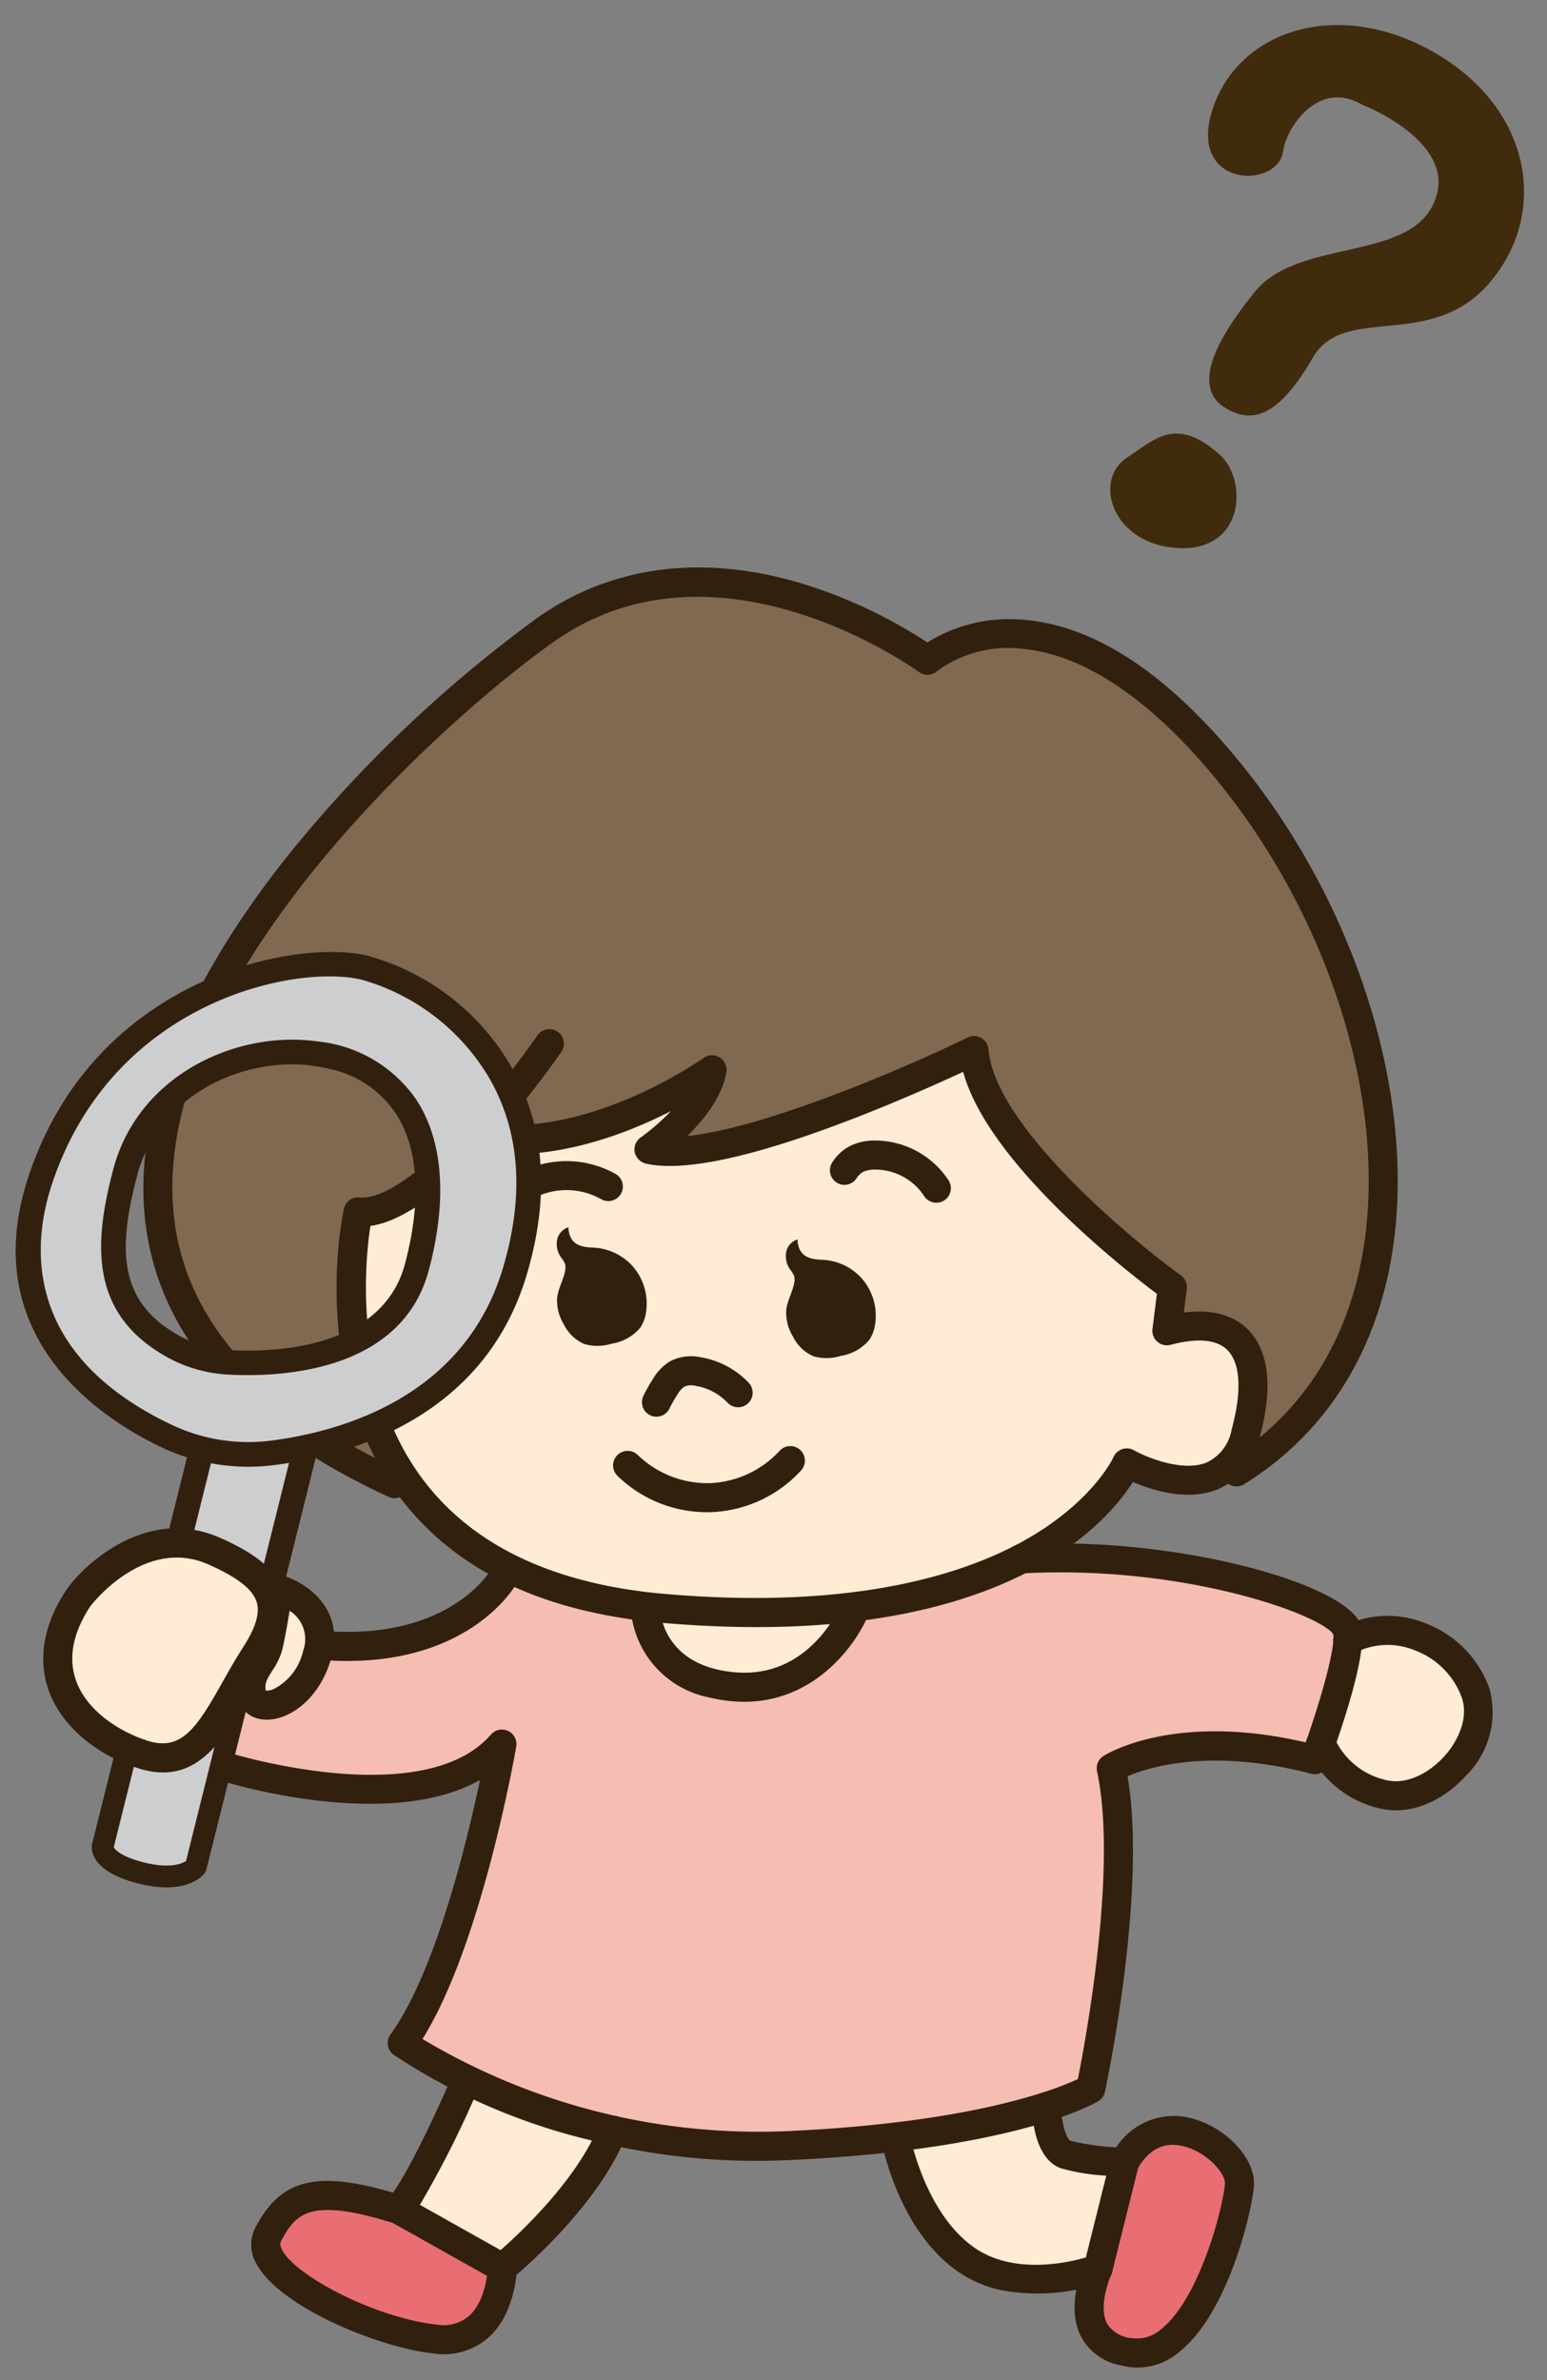
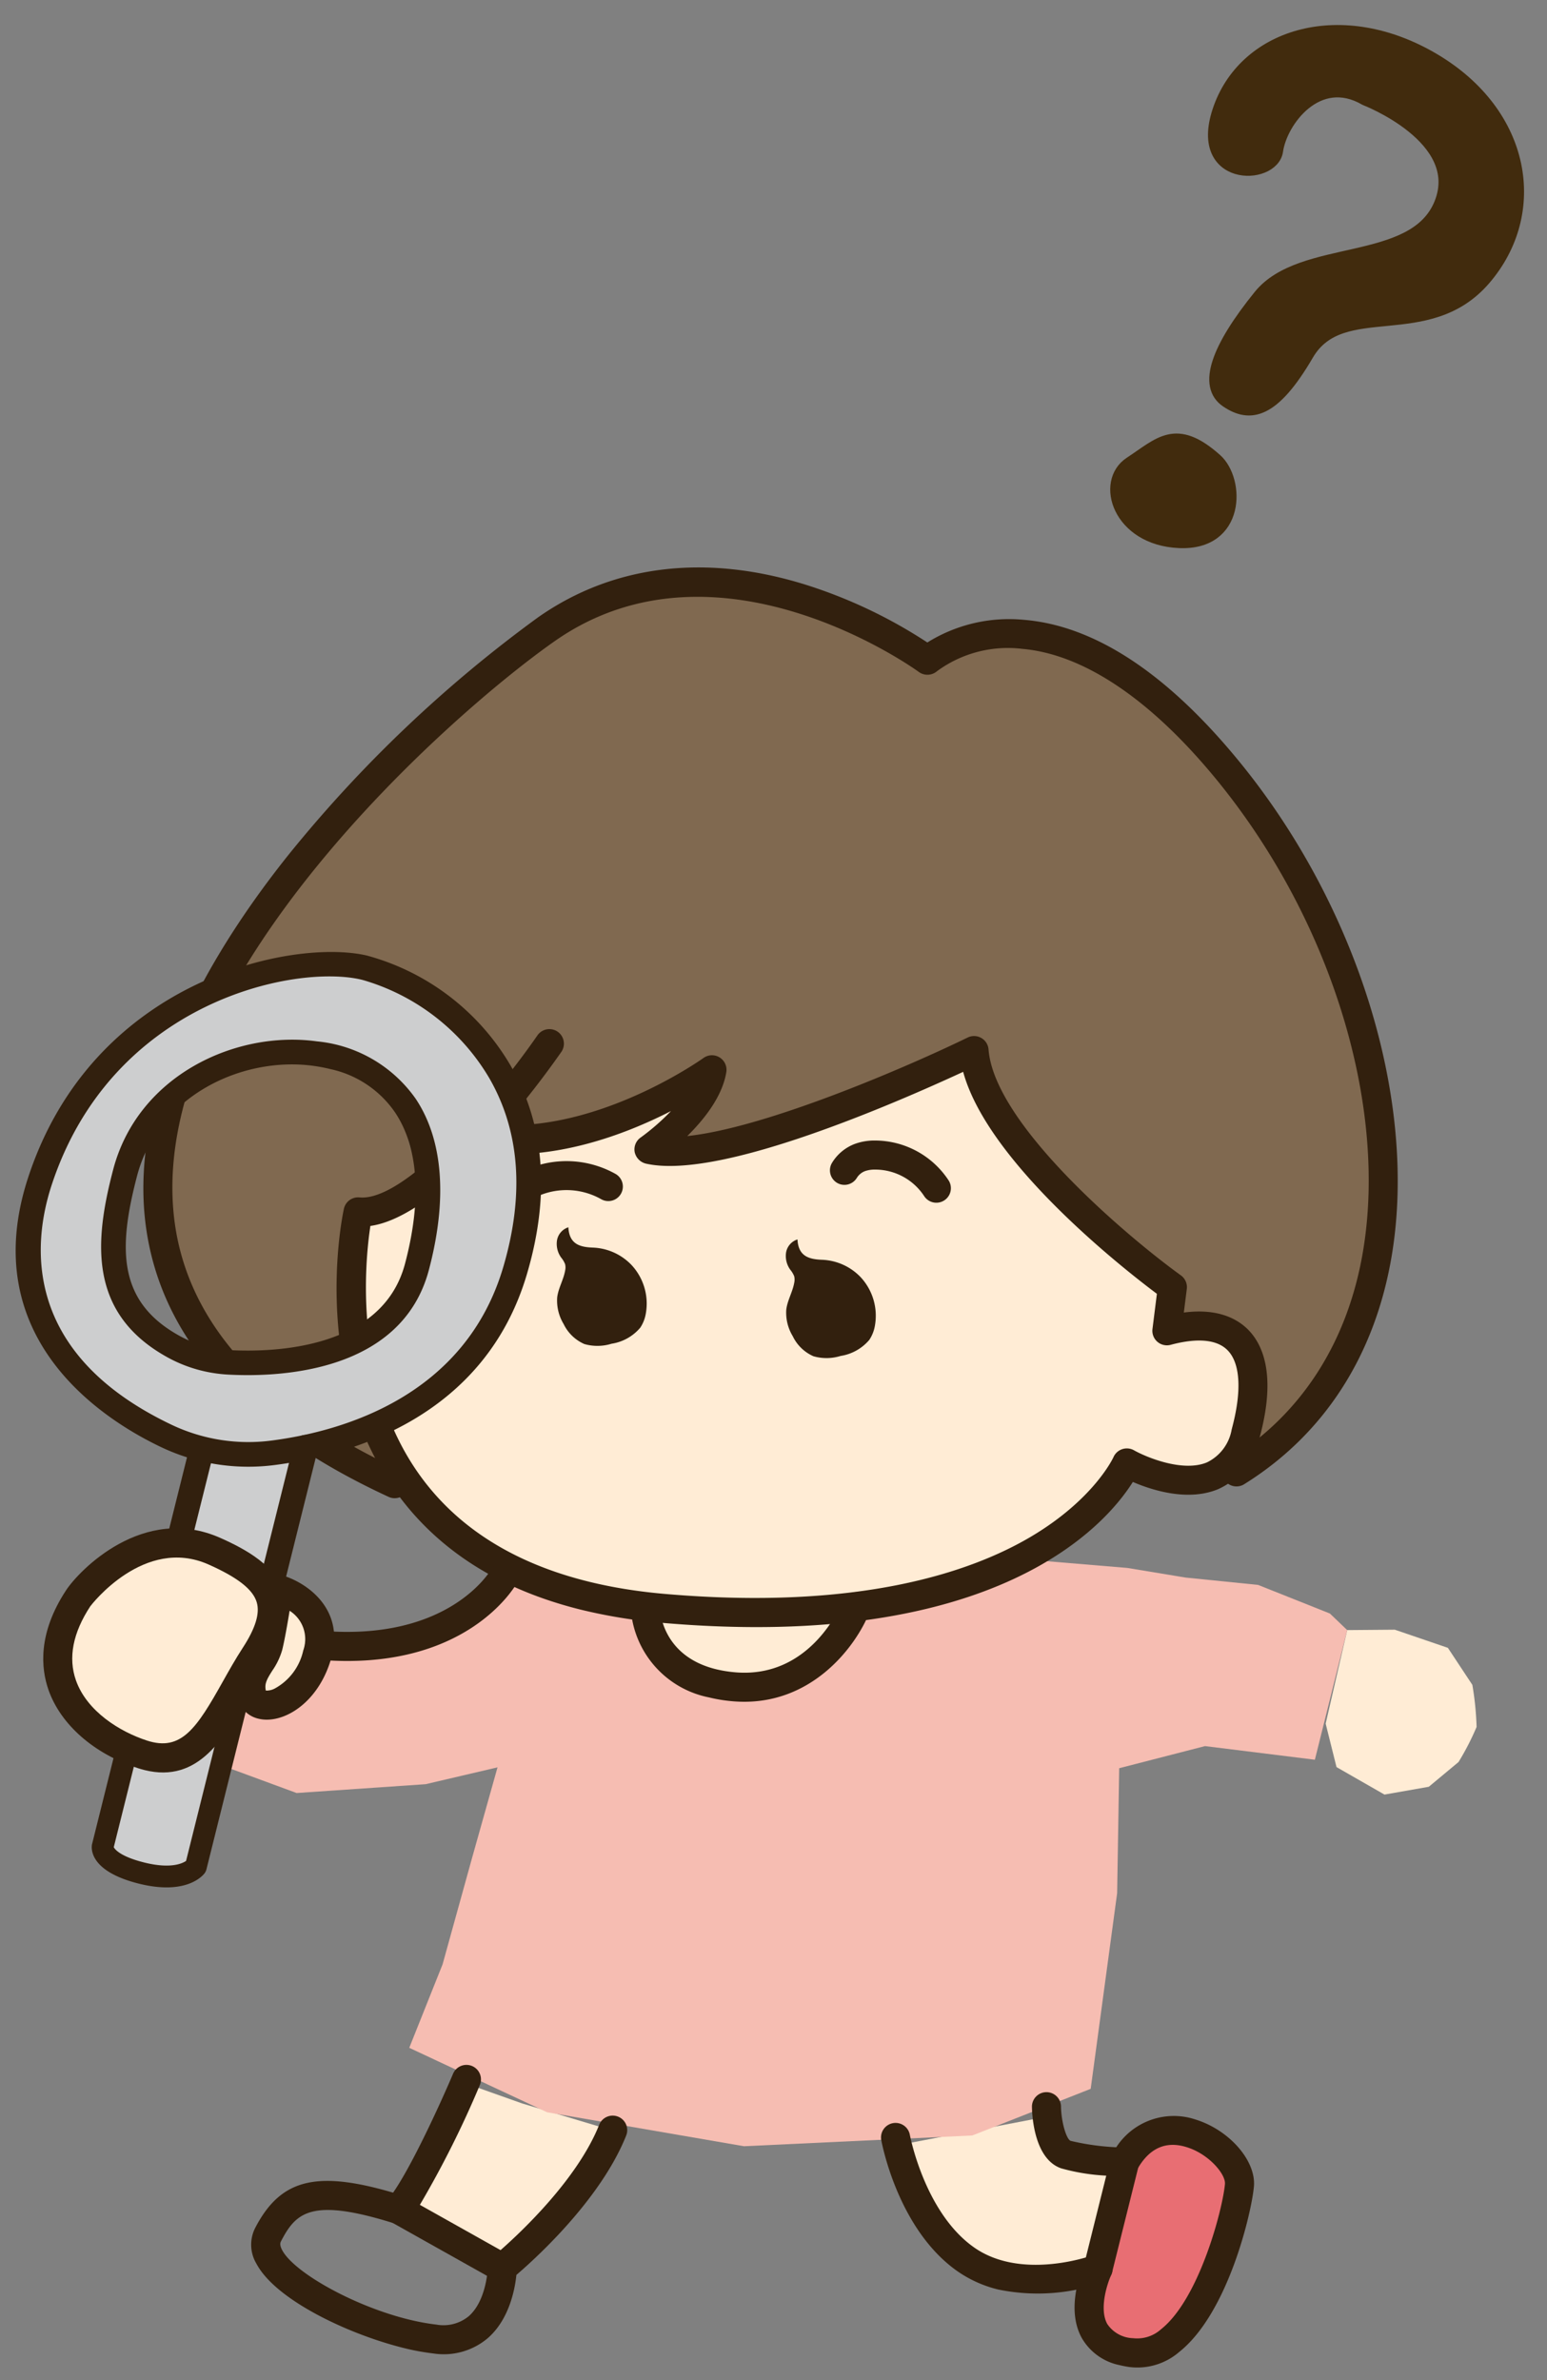
<svg xmlns="http://www.w3.org/2000/svg" width="130" height="200" viewBox="0 0 130 200">
  <rect x="0" y="0" width="130" height="200" fill="#808080" stroke="none" />
  <defs>
    <clipPath id="clip-Artboard_16">
      <rect width="130" height="200" />
    </clipPath>
  </defs>
  <g id="Artboard_16" data-name="Artboard – 16" clip-path="url(#clip-Artboard_16)">
    <g id="Group_2073" data-name="Group 2073" transform="translate(-889.065 -537.708)">
      <g id="Group_96" data-name="Group 96" transform="translate(1000.382 535) rotate(39)">
        <path id="Path_115" data-name="Path 115" d="M9.61,6.464S18.267,3.65,20,9.278s-6.926,9.957-6.926,15.584,1.082,8.874,3.463,8.658,3.68-1.732,2.814-7.359,7.359-6.927,7.576-14.286S20.865-1.111,11.99.187-1.646,8.412.519,14.689s7.359,1.948,6.061-.216S5.064,7.167,9.61,6.464Z" fill="#412b0d" stroke="#412b0d" stroke-linecap="round" stroke-linejoin="round" stroke-width="1" />
        <path id="Path_116" data-name="Path 116" d="M5.576.015c2.595.124,6.061,4.329,1.948,7.36s-8.305.216-7.4-2.6S1.031-.2,5.576.015Z" transform="translate(13.341 37.834)" fill="#412b0d" stroke="#412b0d" stroke-linecap="round" stroke-linejoin="round" stroke-width="1" />
      </g>
      <g id="Group_585" data-name="Group 585" transform="translate(907.318 572.677) rotate(14)">
-         <path id="Path_2174" data-name="Path 2174" d="M10.172,0l9.649,2.641-.5,4.921L15.747,9.829l-3.615.112L6.486,9.165l-4.47-1.6L0,6.244V3.9L1.223,2,3.393.507Z" transform="translate(41.067 142.534)" fill="#e86e73" />
        <path id="Path_2175" data-name="Path 2175" d="M0,3.576v9.242l.648,4.724,1.358,1.145,2.919.328L8,16.181l1.539-4.925V2.366L6.913.357,3.392,0Z" transform="translate(109.48 120.328)" fill="#e86e73" />
        <path id="Path_2176" data-name="Path 2176" d="M0,1,.145,9.063l1.767,3.324,4.47,1.266,3.456-1.537L11.76,9.491a21.908,21.908,0,0,0,.758-3.226,25.541,25.541,0,0,0-1.2-3.343L8.569.4,3.874,0Z" transform="translate(116.815 75.006)" fill="#ffecd5" />
        <path id="Path_2177" data-name="Path 2177" d="M11.914,0l1.7,2.477,1.672.23,3.9-.589V11.36L14.25,13.5l-6.063-.237L5.13,11.449,1.936,7.988,0,5.52Z" transform="translate(90.291 121.785)" fill="#ffecd5" />
        <path id="Path_2178" data-name="Path 2178" d="M2.847,0,7.925.493l7.924.373L13.59,7.714l-3.942,6.58L0,11.654Z" transform="translate(51.239 130.88)" fill="#ffecd5" />
        <path id="Path_2179" data-name="Path 2179" d="M15.793,12.422h3.171L20.8,9.509l.826-4.674L19.688,2.864l-2.81-.5-2.827-.97L7.787,0,4.138,1.647,1.2,6.211,0,13.009l2.308,2.854L5.68,17.858l5.135.606,2.946-2.071Z" transform="translate(11.953 92.052)" fill="#ffecd5" />
        <path id="Path_2180" data-name="Path 2180" d="M24.615,8.084l-2.17,6.336,8.571-3.3L40.3,4.847,47.034,0l4.615,5.737L57.989,10.1,67.644,15.8l.718,2.871,5-.665,2.873,2.54v7.22L74,30.145a43.364,43.364,0,0,1-5.415.3c-.812-.179-5.607,7.972-5.607,7.972L54.83,44.6l-6.305,3.46L45.75,52.69l-3.7,3.193H34.913l-1.689-1.2-1.429-1.99-5.079-.584h-7.4l-6.8-3.439L5.666,42.519.837,31.226,0,25.422l4.628-3.434,4.923-3.251L12.494,16Z" transform="translate(27.665 36.591)" fill="#ffecd5" />
        <path id="Path_2181" data-name="Path 2181" d="M22.234,8.684l-4.628,3.434.836,5.8L19.92,22.65l-6.072,2.859L8.526,26.854l-6.632-9.3L0,6.675,4.623,2.186,11.6,0l6.508,1.578Z" transform="translate(10.058 49.897)" fill="#806950" />
        <path id="Path_2182" data-name="Path 2182" d="M4.45,0,7.292,4.322,0,2.926Z" transform="translate(28.881 79.11)" fill="#806950" />
        <path id="Path_2183" data-name="Path 2183" d="M50.921,4.1S53.793-.065,58.458,0s11.185,2.11,11.185,2.11L80.562,9.3l9.43,10.127L95.3,28.16l3.68,10.5.55,10.887-1.584,6.23-3.779,6.461-2.012-2.551-.208-3.91-1.017-1.812-1.856-.729H86.585l-2.51.665-.717-2.871-2.64-1.484-2.378-1.014L73.7,45.322l-2.976-1.857-3.365-2.5L65.149,38.87l-2.4-3.644-6.733,4.847L50.373,44.1l-7.963,4.43-4.252,1.115,2.764-4.324-.593-2.012-5.3,4.421-6.826,3.495-2.154-3.851-5.231-3.91-6.977-2.856-4.433.354L3.881,42.732,0,45.075,5.609,29.907l8.116-13.464L21.63,7.367l5.549-3.849L34.691,1.7h8.155Z" transform="translate(11.952 1.365)" fill="#806950" />
        <path id="Path_2184" data-name="Path 2184" d="M31.713,15.149l3.118,3.193,5.388.622,3.363-1.193,2.085-2.622,2.775-4.634,6.305-3.46,3.441-2.148,2.8-2.189,8.888-1.443,4.952-.4L80.884,0l6.436.873,1.748,1V13.1l-9.235,1.122L73.285,17.77,75.658,28l1.821,16.491L68.774,50.7,50.379,56.219,33.636,57.452,21.083,55l1.02-7.486.24-9.249.235-7.927-5.522,2.835L6.719,36.515.425,35.829,0,30.342H3.17l1.841-2.913.574-1.6V24L11.23,22.75l6.241-4.979,1.768-3.207h7.395Z" transform="translate(27.746 74.133)" fill="#f6bdb2" />
        <g id="Group_584" data-name="Group 584" transform="translate(0 0)">
          <path id="Path_2185" data-name="Path 2185" d="M7.924,0l.081,11.554L5.3,13.176l-2.713.174L.53,12.506,0,11.794V3.961L3.282,3.5,6.253,1.064Z" transform="translate(19.74 107.151)" fill="#cdcecf" />
          <g id="Group_583" data-name="Group 583">
            <g id="Group_582" data-name="Group 582" transform="translate(8.857)">
              <path id="Path_2186" data-name="Path 2186" d="M27.431,54.8c-6.9,0-12.665-1.892-17.206-5.654C.509,41.09.017,27.5,0,26.928a1.223,1.223,0,0,1,1.041-1.242C4.8,25.122,9.914,15.065,12.255,8.858a1.221,1.221,0,0,1,2.285.862,77.273,77.273,0,0,1-3.159,7.131c8.274-1.8,14.8-9.441,14.872-9.524a1.221,1.221,0,0,1,2.149.682c.18,2.063-.846,4.314-1.884,6.013C32.926,11.687,43.347,3.67,47.381.285a1.22,1.22,0,0,1,1.942.549C51.342,6.886,64.642,13.36,69.6,15.344a1.219,1.219,0,0,1,.758.988l.238,1.983c2.676-1.052,4.481-.578,5.578.082,1.493.9,3.249,3.105,3.141,8.521a6.135,6.135,0,0,1-2.332,5.1c-2.21,1.644-5.384,1.427-7.1,1.146-1.32,4.025-7.622,16.6-35.457,21.047A44.393,44.393,0,0,1,27.431,54.8ZM2.509,27.791C2.8,30.907,4.322,41.09,11.8,47.275c5.432,4.493,12.915,6.017,22.239,4.526,16.117-2.576,24.448-7.979,28.6-12.057,4.442-4.365,5.153-8.175,5.16-8.213a1.226,1.226,0,0,1,1.532-.972c1.123.31,4.431.822,6.2-.5a3.788,3.788,0,0,0,1.342-3.188c.067-3.314-.629-5.58-1.959-6.38-1.363-.822-3.327-.06-4.736.724a1.221,1.221,0,0,1-1.805-.922l-.355-2.957c-3.2-1.348-16.449-7.257-20.309-14.16C46.04,4.52,42.868,7.019,39.312,9.5c-7.139,4.983-12.393,7.543-15.62,7.609a1.276,1.276,0,0,1-1.129-.7,1.219,1.219,0,0,1,.181-1.317,19.027,19.027,0,0,0,1.939-2.778c-3.275,2.858-8.6,6.57-14.762,7.249C7.829,23.2,5.225,26.692,2.509,27.791Z" transform="translate(17.586 35.121)" fill="#32200e" />
              <path id="Path_2187" data-name="Path 2187" d="M27.318,84.653a1.23,1.23,0,0,1-.229-.022c-13.772-2.621-22.4-8.715-25.66-18.113C-1.466,58.164.058,47.057,5.835,34.4A110.631,110.631,0,0,1,21.407,9.867c5.055-5.815,12.4-8.62,21.239-8.08a41.166,41.166,0,0,1,11,2.23A13,13,0,0,1,61.055.207c5.872-.964,12.734,1.437,20.389,7.134,12.631,9.4,21.475,24,22.53,37.189.681,8.514-1.882,16.021-7.414,21.709a1.221,1.221,0,0,1-1.751-1.7c5.026-5.169,7.354-12.02,6.731-19.811C100.539,32.2,92.078,18.3,79.987,9.3,73.016,4.113,66.635,1.8,61.523,2.606a10.057,10.057,0,0,0-6.507,3.559,1.232,1.232,0,0,1-1.468.427c-.191-.078-19.287-7.783-30.3,4.878C16.143,19.642-2.7,47.151,3.737,65.719,6.685,74.231,14.7,79.786,27.545,82.233a1.221,1.221,0,0,1-.227,2.42Z" transform="translate(0 0)" fill="#32200e" />
              <path id="Path_2188" data-name="Path 2188" d="M.664,0A1.4,1.4,0,0,0,0,1.292,1.962,1.962,0,0,0,.691,2.614a2.1,2.1,0,0,1,.452.451,1.183,1.183,0,0,1,.136.51c.062.793-.2,1.589-.1,2.378A3.781,3.781,0,0,0,2.244,7.982,3.48,3.48,0,0,0,4.342,9.2a3.993,3.993,0,0,0,2.21-.578A3.942,3.942,0,0,0,8.565,6.726a3.084,3.084,0,0,0,.164-1.3A4.757,4.757,0,0,0,6.593,1.8a4.731,4.731,0,0,0-3.487-.645C1.984,1.393,1.078,1.35.664,0Z" transform="translate(54.528 55.329)" fill="#32200e" />
              <path id="Path_2189" data-name="Path 2189" d="M.662,0A1.4,1.4,0,0,0,0,1.292,1.965,1.965,0,0,0,.689,2.614a2.061,2.061,0,0,1,.451.451,1.153,1.153,0,0,1,.137.51c.062.792-.2,1.589-.1,2.377a3.8,3.8,0,0,0,1.064,2.03,3.493,3.493,0,0,0,2.1,1.213,4,4,0,0,0,2.21-.579,3.944,3.944,0,0,0,2.013-1.89,3.057,3.057,0,0,0,.164-1.3A4.758,4.758,0,0,0,6.592,1.8,4.735,4.735,0,0,0,3.1,1.152C1.982,1.392,1.077,1.349.662,0Z" transform="translate(35.603 58.997)" fill="#32200e" />
              <path id="Path_2190" data-name="Path 2190" d="M1.222,4.493a1.206,1.206,0,0,1-.363-.056,1.222,1.222,0,0,1-.8-1.529A3.826,3.826,0,0,1,1.493.933a4.781,4.781,0,0,1,1.562-.7A7.419,7.419,0,0,1,9.933,1.986,1.221,1.221,0,0,1,8.252,3.757,4.926,4.926,0,0,0,3.684,2.593a2.419,2.419,0,0,0-.781.333,1.391,1.391,0,0,0-.516.709A1.221,1.221,0,0,1,1.222,4.493Z" transform="translate(56.395 45.469)" fill="#32200e" />
              <path id="Path_2191" data-name="Path 2191" d="M1.22,4.979a1.22,1.22,0,0,1-.943-2A8.432,8.432,0,0,1,8.931.308a1.221,1.221,0,1,1-.683,2.345A5.934,5.934,0,0,0,2.165,4.534,1.217,1.217,0,0,1,1.22,4.979Z" transform="translate(30.106 53.382)" fill="#32200e" />
-               <path id="Path_2192" data-name="Path 2192" d="M1.222,5.806A1.224,1.224,0,0,1,.028,4.329a13.661,13.661,0,0,1,.45-1.611A4.213,4.213,0,0,1,1.507.968,3.856,3.856,0,0,1,3.922.021a7.234,7.234,0,0,1,4.421,1.1A1.221,1.221,0,0,1,7.03,3.185a4.747,4.747,0,0,0-2.916-.729,1.516,1.516,0,0,0-.933.291,2.085,2.085,0,0,0-.4.772,11.385,11.385,0,0,0-.37,1.321A1.222,1.222,0,0,1,1.222,5.806Z" transform="translate(45.782 66.881)" fill="#32200e" />
-               <path id="Path_2193" data-name="Path 2193" d="M6.037,7.443A10.763,10.763,0,0,1,.6,5.975,1.222,1.222,0,0,1,1.839,3.868,8.423,8.423,0,0,0,8.262,4.7,8.428,8.428,0,0,0,13.312.643,1.221,1.221,0,0,1,15.465,1.8,10.772,10.772,0,0,1,8.922,7.048,10.7,10.7,0,0,1,6.037,7.443Z" transform="translate(44.719 72.287)" fill="#32200e" />
            </g>
-             <path id="Path_2194" data-name="Path 2194" d="M38.668,60.1a51.754,51.754,0,0,1-17.916-2.962,1.222,1.222,0,0,1-.677-1.59c2.378-5.892,2.328-17.036,2.131-22.57C15.741,39.075,1.816,38.339,1.149,38.3A1.222,1.222,0,0,1,0,37.009a1.241,1.241,0,0,1,1.29-1.147c.171.01,16.954.894,20.882-6.813a1.221,1.221,0,0,1,2.305.465c.052.715,1.192,16.871-1.7,25.75a55.048,55.048,0,0,0,31.387.162C69.3,50.946,75.516,46.447,77.03,45.207c-.145-3.106-1.022-18.016-4.693-25.481a1.223,1.223,0,0,1,.208-1.376c.2-.213,4.9-5.058,16.218-5.224.379-3.952.5-8.339.043-9.384C87.318,2.39,75.079,1.117,62.143,5.134A1.221,1.221,0,0,1,61.42,2.8C74.091-1.133,89.282-.653,90.948,2.564c1.111,2.143.38,9.664.13,11.918a1.221,1.221,0,0,1-1.213,1.086h-.017c-8.686-.09-13.356,2.743-14.92,3.943C78.889,28.533,79.472,44.983,79.5,45.7a1.22,1.22,0,0,1-.356.9c-.231.231-5.86,5.71-24.283,11.164A56.975,56.975,0,0,1,38.668,60.1Z" transform="translate(26.95 72.881)" fill="#32200e" />
            <path id="Path_2195" data-name="Path 2195" d="M1.221,11.871a1.221,1.221,0,0,1-.192-2.427C11.682,7.735,13.62,1.176,13.7.9a1.221,1.221,0,0,1,2.36.63c-.09.339-2.338,8.353-14.641,10.327A1.235,1.235,0,0,1,1.221,11.871Z" transform="translate(32.109 87.48)" fill="#32200e" />
            <path id="Path_2196" data-name="Path 2196" d="M8.268,11.619A8.182,8.182,0,0,1,.04,5.81,1.221,1.221,0,0,1,2.4,5.189c.139.5,1.506,4.809,7.5,3.85,6.317-1.01,7.274-7.693,7.311-7.977a1.221,1.221,0,0,1,2.422.31c-.385,3.03-2.833,9.036-9.346,10.079A12.788,12.788,0,0,1,8.268,11.619Z" transform="translate(57.872 82.85)" fill="#32200e" />
            <path id="Path_2197" data-name="Path 2197" d="M10.87,17.054a1.209,1.209,0,0,1-.323-.044L.9,14.37a1.221,1.221,0,0,1-.77-1.724C1.264,10.379,2.518,3.493,2.907,1.032a1.221,1.221,0,1,1,2.412.38,83.392,83.392,0,0,1-2.45,10.965l7.5,2.053c1.294-1.871,4.821-7.334,5.491-12.209a1.221,1.221,0,1,1,2.419.332c-.907,6.6-6.209,13.714-6.434,14.013A1.222,1.222,0,0,1,10.87,17.054Z" transform="translate(50.018 129.342)" fill="#32200e" />
            <path id="Path_2198" data-name="Path 2198" d="M12.679,17.109a10.193,10.193,0,0,1-3.714-.676C3.283,14.223.235,7.551.107,7.268a1.221,1.221,0,0,1,2.227-1h0c.028.061,2.777,6.048,7.517,7.891,3.745,1.459,7.9-.61,9.339-1.448V5.628a17.086,17.086,0,0,1-3.825.32c-2.393-.211-3.444-3.713-3.632-4.413a1.221,1.221,0,1,1,2.36-.628c.362,1.342,1.133,2.577,1.487,2.608a20.748,20.748,0,0,0,4.564-.562,1.221,1.221,0,0,1,1.488,1.192v9.242a1.222,1.222,0,0,1-.525,1A16.5,16.5,0,0,1,12.679,17.109Z" transform="translate(89.069 119.758)" fill="#32200e" />
            <path id="Path_2199" data-name="Path 2199" d="M14.608,12.481c-4.8,0-11.392-1.321-13.687-3.869A3.109,3.109,0,0,1,.085,5.7C1.2,1.053,4.075-.364,11.466.076a1.221,1.221,0,0,1,1.146,1.292,1.237,1.237,0,0,1-1.291,1.146C4,2.076,3.091,3.641,2.459,6.275c-.022.094-.075.312.277.7,1.647,1.828,8.9,3.612,14.074,2.935a3.346,3.346,0,0,0,2.48-1.341c1.149-1.658.57-4.334.564-4.36a1.221,1.221,0,1,1,2.378-.553c.036.152.842,3.739-.934,6.3a5.724,5.724,0,0,1-4.17,2.372A19.532,19.532,0,0,1,14.608,12.481Z" transform="translate(39.845 141.239)" fill="#32200e" />
            <path id="Path_2200" data-name="Path 2200" d="M5.095,21.581A4.749,4.749,0,0,1,1.42,20.114C-.557,17.95.081,14.333.161,13.928a1.221,1.221,0,0,1,2.4.466h0c-.147.772-.313,3.008.669,4.078a2.708,2.708,0,0,0,2.409.638,2.994,2.994,0,0,0,2.091-1.3c2.512-3.264,2.578-11.1,2.256-13.141-.126-.8-1.9-2.108-3.846-2.221-1.85-.122-3.053.835-3.6,2.8A1.222,1.222,0,0,1,.182,4.592a5.765,5.765,0,0,1,6.1-4.58c2.976.173,5.778,2.131,6.117,4.278.332,2.1.487,10.827-2.733,15.012a5.38,5.38,0,0,1-3.776,2.238C5.608,21.567,5.345,21.581,5.095,21.581Z" transform="translate(108.121 118.982)" fill="#32200e" />
            <path id="Path_2201" data-name="Path 2201" d="M39.949,13.106C36.937,7.792,32.72.562,24.758.039A21.194,21.194,0,0,0,10.915,4.5l-8.18,9.553L0,24.621l1.254,8.921,4.506,4.866,9.38,3.871,3.561-.092v7.93L24.246,51.2l2.888.564.1-11.371s8.967-4,10.9-9.978S42.962,18.421,39.949,13.106ZM32.544,25.078l-4.9,6.257L19.354,35.04,11,34,7.016,25.882l.353-7.7,4.6-6.853,1.671-1.185,6.983-2.186,6.175.807,3.234,3.03,1.309,3.349,1.2,3.511Z" transform="translate(1.038 41.936)" fill="#cdcecf" />
            <path id="Path_2202" data-name="Path 2202" d="M19.751,44.6a16.951,16.951,0,0,1-3.371-.338C11.131,43.2-.97,39.189.062,24.979,1.342,7.385,16.9.083,23.175,0h0A20.062,20.062,0,0,1,37.083,6.008c4.007,4.12,5.9,9.725,5.614,16.659C42.187,35.219,32.046,41.046,26.046,43.4A17.212,17.212,0,0,1,19.751,44.6ZM23.321,2.076H23.2C17.489,2.15,3.313,8.889,2.131,25.129c-.378,5.2,1.024,14.336,14.661,17.1a15.036,15.036,0,0,0,8.494-.758c5.531-2.171,14.875-7.511,15.337-18.886.258-6.343-1.434-11.433-5.029-15.128A18.222,18.222,0,0,0,23.321,2.076Zm-.133-1.036h0ZM18.112,37.206a11.756,11.756,0,0,1-2.911-.362C7.718,34.92,6.756,28.867,6.834,22.612c.1-8.213,7.2-13.873,14.011-14.6a11.464,11.464,0,0,1,9.225,2.681c3.064,2.794,4.635,7.526,4.545,13.682-.13,8.9-9.958,11.78-14.178,12.6h0A12.089,12.089,0,0,1,18.112,37.206ZM22.5,10a13.589,13.589,0,0,0-1.433.079c-5.907.631-12.07,5.5-12.157,12.563-.079,6.429,1.033,10.712,6.81,12.2a9.882,9.882,0,0,0,4.323.111h0c3.723-.728,12.394-3.217,12.5-10.6.081-5.546-1.257-9.737-3.869-12.119A8.838,8.838,0,0,0,22.5,10Z" transform="translate(0 40.937)" fill="#32200e" />
            <path id="Path_2203" data-name="Path 2203" d="M4.631,17.686c-4.256,0-4.6-1.861-4.63-2.233V7.009a.916.916,0,1,1,1.832,0v8.216c.121.139.7.628,2.8.628,2.28,0,3.126-.7,3.374-.979V.917a.917.917,0,0,1,1.833,0V15.148a.915.915,0,0,1-.07.351C9.675,15.723,8.742,17.686,4.631,17.686Z" transform="translate(18.824 103.558)" fill="#32200e" />
            <path id="Path_2204" data-name="Path 2204" d="M1.038,14.718A1.037,1.037,0,0,1,0,13.681V1.037a1.037,1.037,0,1,1,2.074,0V13.681A1.038,1.038,0,0,1,1.038,14.718Z" transform="translate(27.134 81.236)" fill="#32200e" />
            <path id="Path_2205" data-name="Path 2205" d="M1.038,9.479A1.037,1.037,0,0,1,0,8.442v-7.4a1.037,1.037,0,0,1,2.074,0v7.4A1.036,1.036,0,0,1,1.038,9.479Z" transform="translate(18.703 83.61)" fill="#32200e" />
-             <path id="Path_2206" data-name="Path 2206" d="M7.229,16.1A8.727,8.727,0,0,1,.212,12.656a1.221,1.221,0,0,1,2.013-1.381,6.259,6.259,0,0,0,5.2,2.378c1.535-.041,3.168-1.282,4.16-3.163.761-1.443,1.214-3.543.2-5.108A6.684,6.684,0,0,0,7.021,2.5,6,6,0,0,0,2.156,3.931,1.221,1.221,0,1,1,.5,2.136,8.446,8.446,0,0,1,7.327.074a9.154,9.154,0,0,1,6.511,3.983,7.467,7.467,0,0,1-.094,7.573c-1.418,2.689-3.814,4.4-6.254,4.465C7.4,16.1,7.315,16.1,7.229,16.1Z" transform="translate(115.738 73.785)" fill="#32200e" />
          </g>
          <path id="Path_2207" data-name="Path 2207" d="M10.777,20.617c-.183,0-.371-.007-.565-.02-3.861-.266-7.185-1.969-8.892-4.556-1.063-1.613-2.03-4.393-.6-8.48h0C1.375,5.682,5.251-1.074,12.229.146c2.318.406,5.14,1.146,6.389,3.267.892,1.516.889,3.434-.009,6.035-.34.984-.623,2.02-.9,3.023C16.661,16.3,15.478,20.617,10.777,20.617ZM3.021,8.371c-.88,2.522-.766,4.65.338,6.325,1.518,2.3,4.622,3.3,7.02,3.465,3.027.214,3.8-2.028,4.975-6.334.285-1.04.58-2.116.945-3.175.64-1.85.709-3.158.213-4-.572-.97-2.067-1.638-4.706-2.1C5.982,1.535,3.071,8.247,3.021,8.371Z" transform="translate(10.822 91.252)" fill="#32200e" />
          <path id="Path_2208" data-name="Path 2208" d="M2.55,12.171a2.3,2.3,0,0,1-2.069-1.21A4.324,4.324,0,0,1,.393,7.207,3.931,3.931,0,0,0,.657,6.085c0-1.347-.318-4.715-.322-4.749A1.223,1.223,0,0,1,.663.381,1.242,1.242,0,0,1,1.6,0C3.63.08,7.432,1.393,7.265,5.8,7.134,9.33,5.132,11.637,3.224,12.09A2.9,2.9,0,0,1,2.55,12.171Zm.358-9.434C3,3.851,3.1,5.267,3.1,6.085a5.907,5.907,0,0,1-.386,1.886c-.267.809-.386,1.234-.122,1.756a1.466,1.466,0,0,0,.688-.35A4.808,4.808,0,0,0,4.826,5.7,2.82,2.82,0,0,0,2.908,2.738Z" transform="translate(27.281 93.193)" fill="#32200e" />
        </g>
      </g>
    </g>
  </g>
</svg>